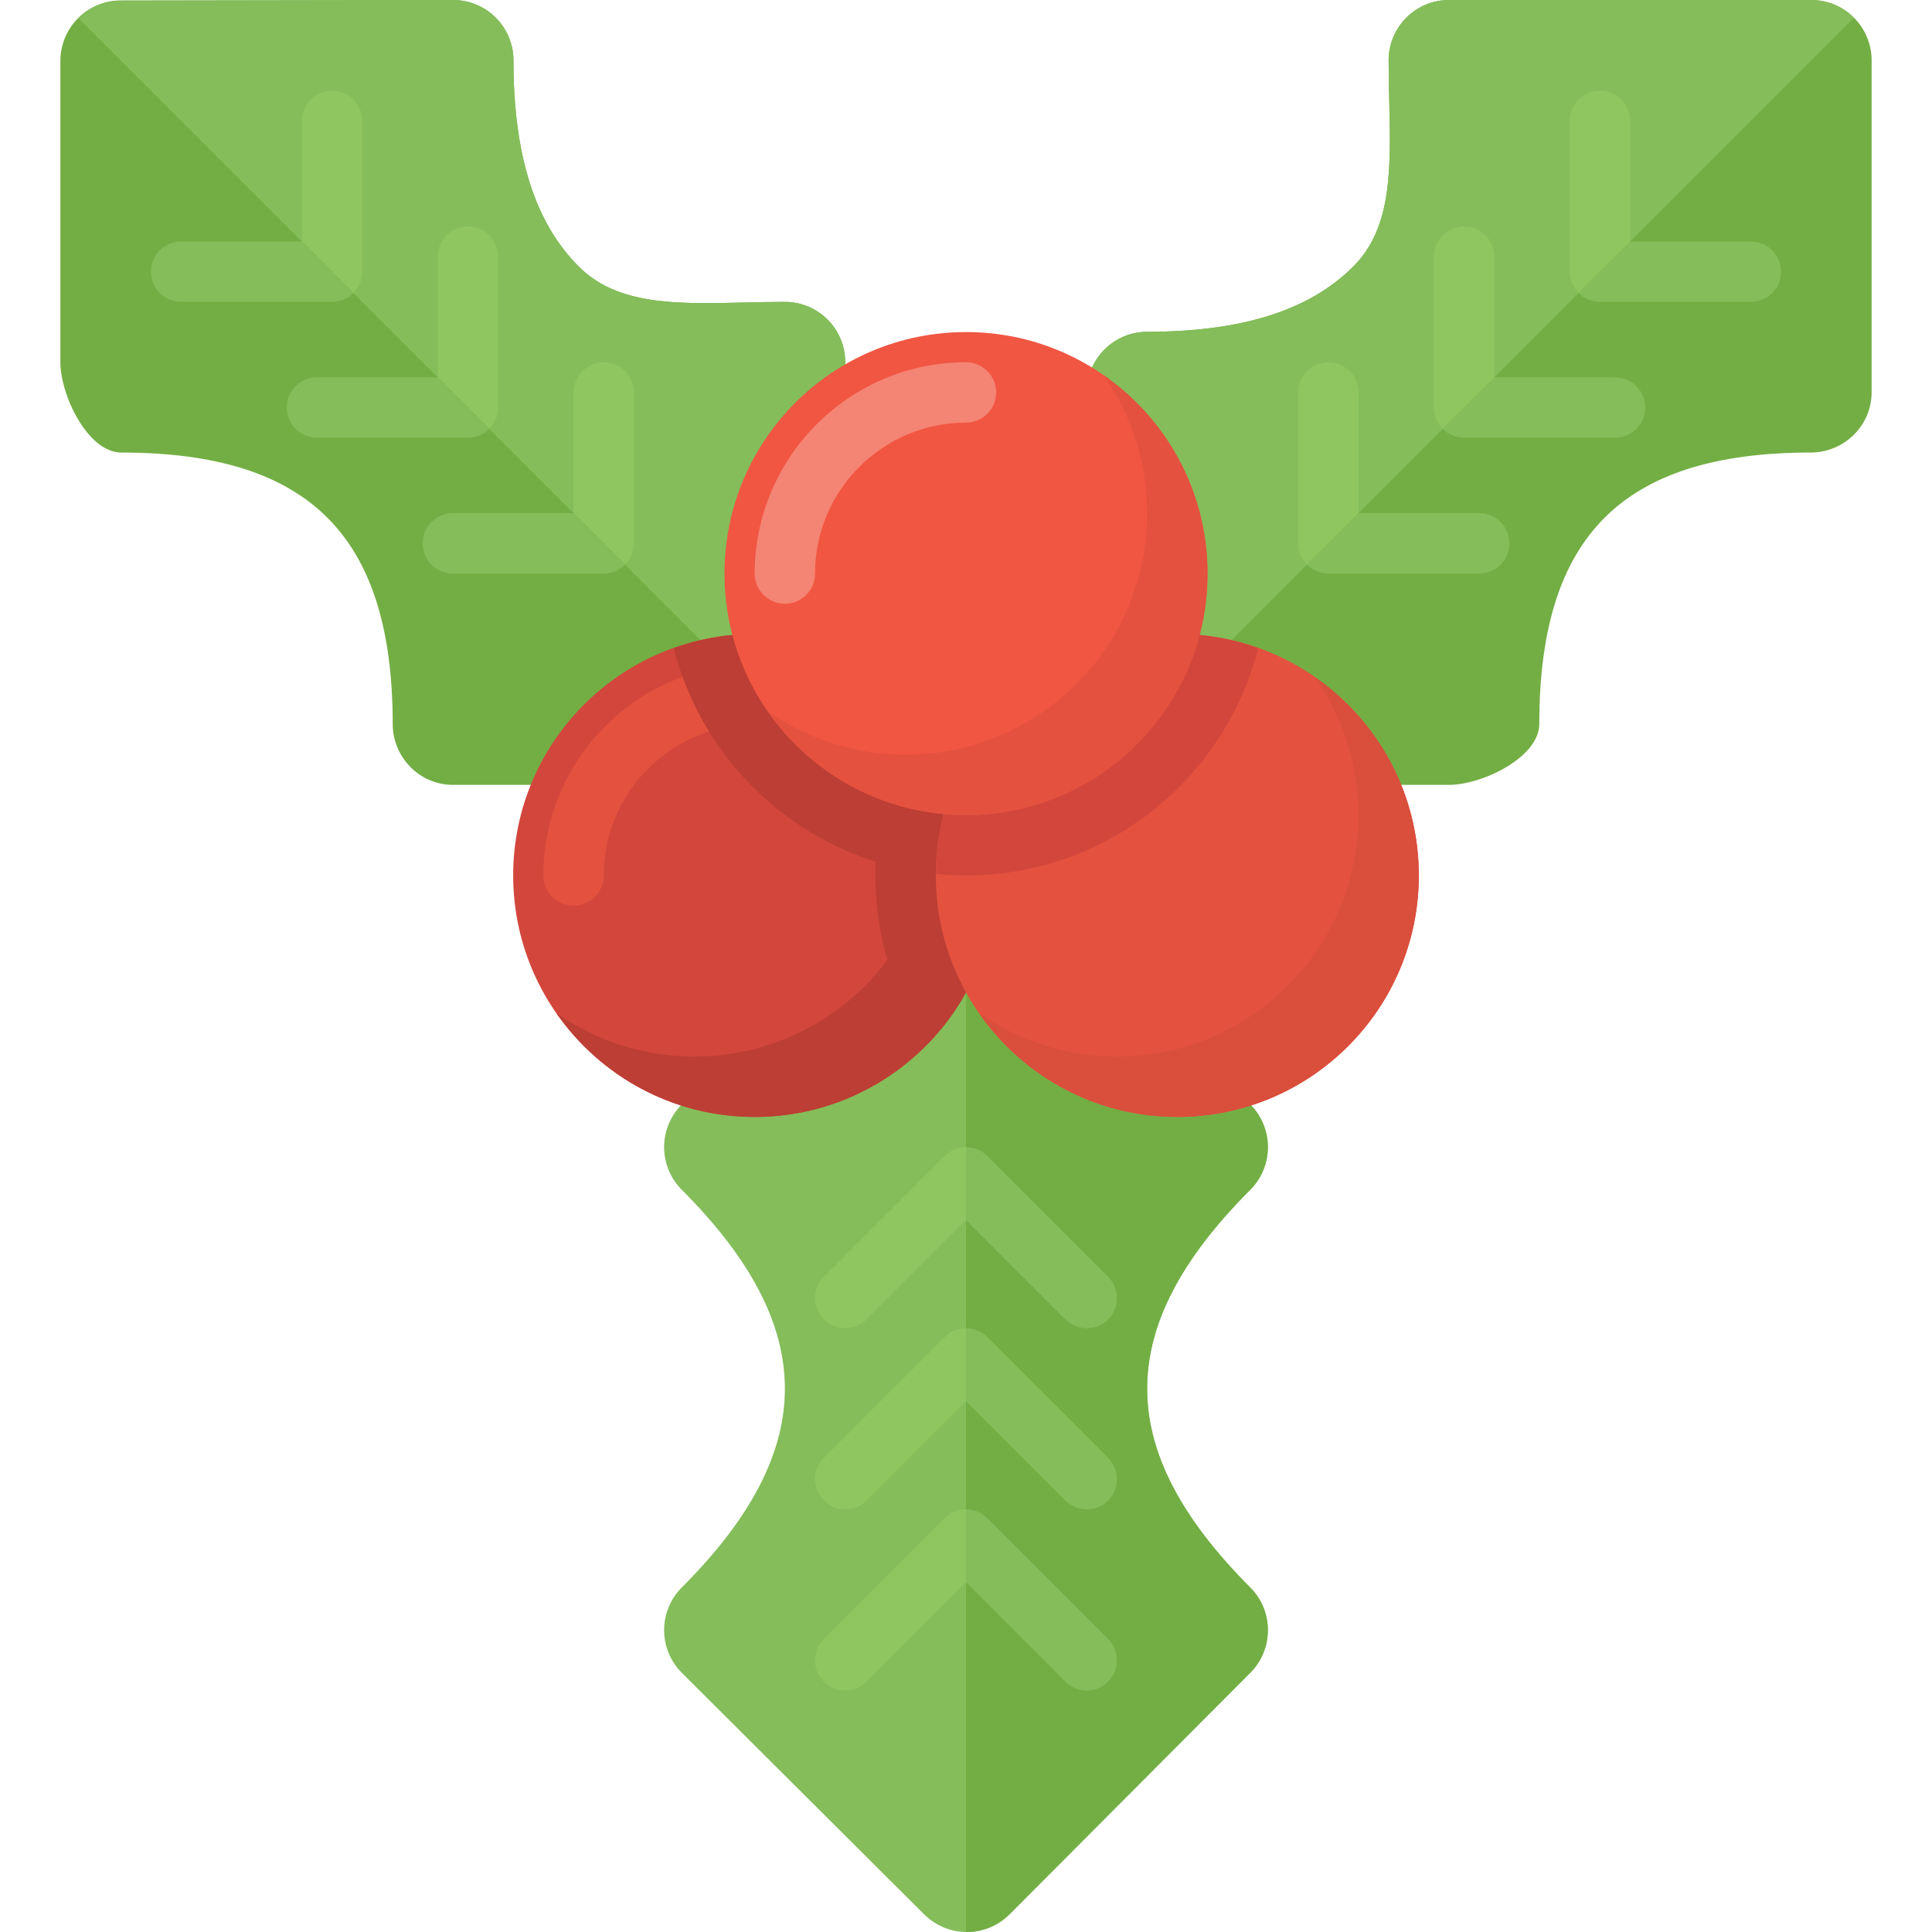
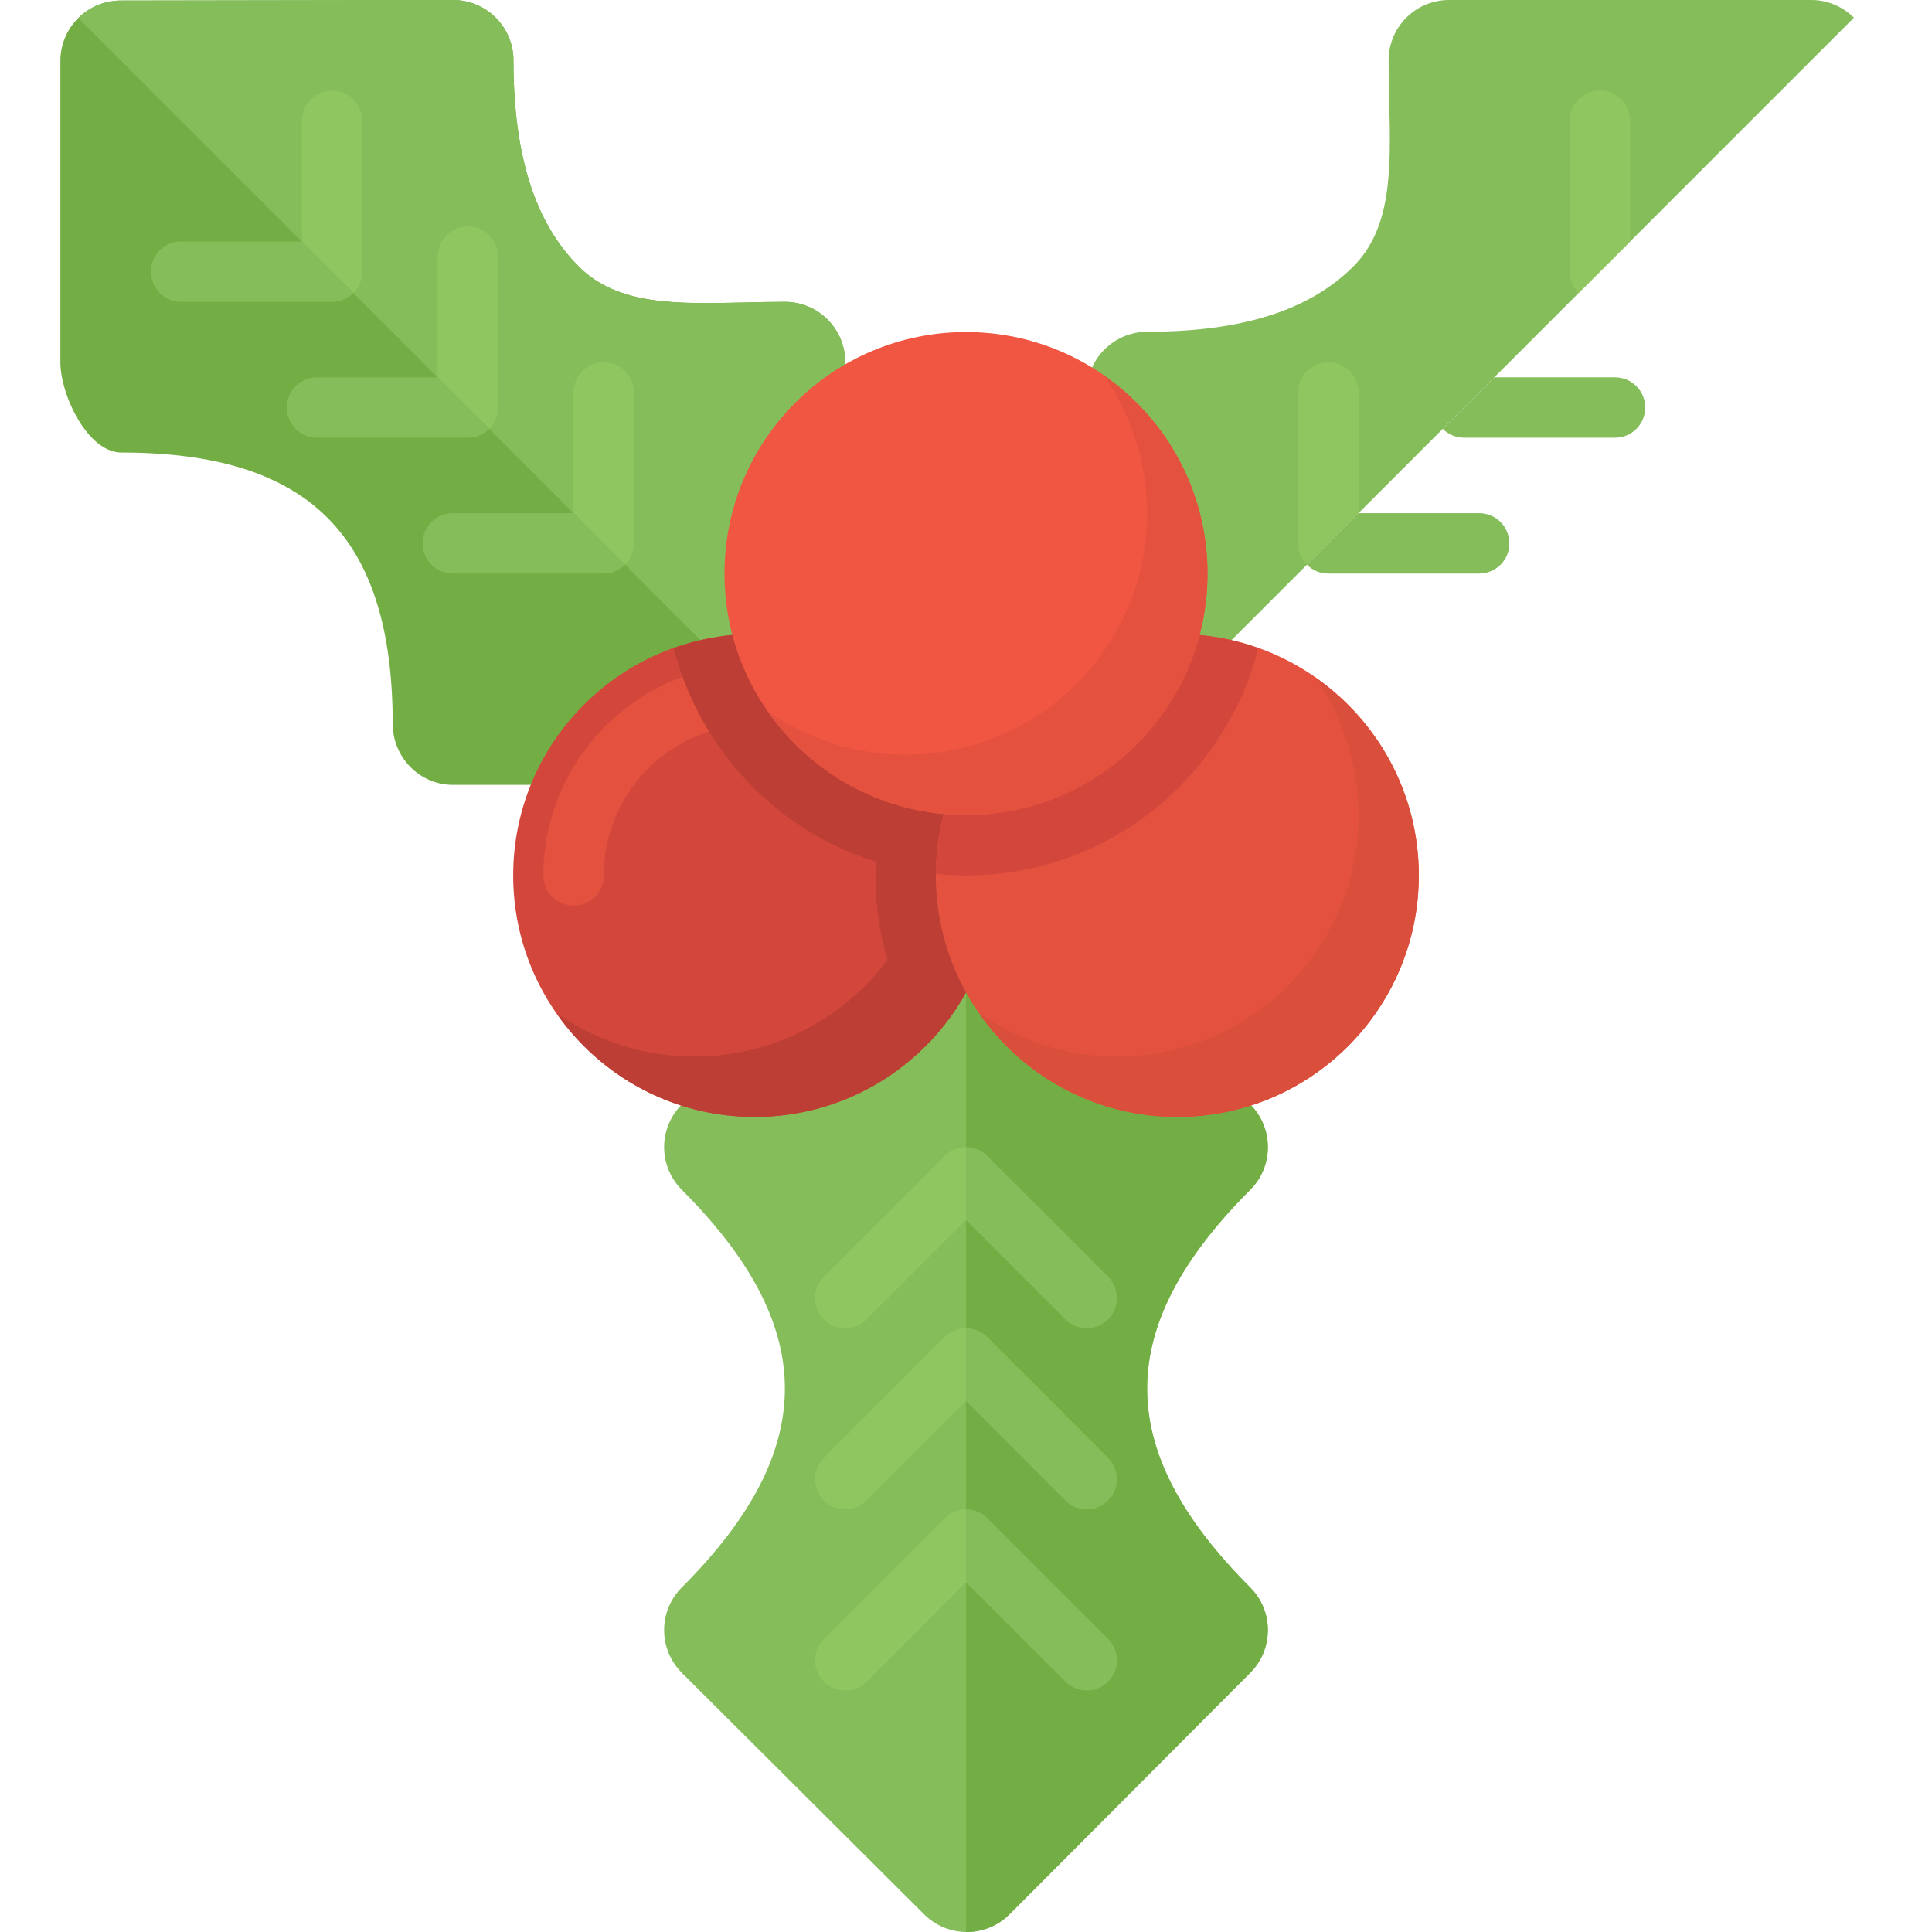
<svg xmlns="http://www.w3.org/2000/svg" height="800px" width="800px" version="1.1" id="Layer_1" viewBox="0 0 512 512" xml:space="preserve">
  <path style="fill:#84BD5A;" d="M304,368c0-17.064,8.936-34.296,27.312-52.688c6.24-6.24,6.248-16.36,0.024-22.608l-63.792-64  c-3-3-7.064-4.696-11.312-4.704c-0.008,0-0.016,0-0.024,0c-4.232,0-8.296,1.68-11.296,4.672l-64.208,64  c-3.008,3-4.696,7.064-4.704,11.312s1.68,8.328,4.688,11.328C199.064,333.704,208,350.936,208,368s-8.936,34.296-27.312,52.688  c-3.008,3-4.696,7.08-4.688,11.328s1.696,8.312,4.704,11.312l64.208,64c3,2.992,7.064,4.672,11.296,4.672c0.008,0,0.016,0,0.024,0  c4.248-0.008,8.312-1.704,11.312-4.704l63.792-64c6.224-6.248,6.216-16.368-0.024-22.608C312.936,402.296,304,385.064,304,368z" />
  <g>
    <path style="fill:#73AE44;" d="M331.336,292.704l-63.792-64c-3-3-7.064-4.696-11.312-4.704c-0.008,0-0.016,0-0.024,0   c-0.072,0-0.144,0.016-0.208,0.016v287.968c0.072,0,0.144,0.016,0.208,0.016c0.008,0,0.016,0,0.024,0   c4.248-0.008,8.312-1.704,11.312-4.704l63.792-64c6.224-6.248,6.216-16.368-0.024-22.608C312.936,402.296,304,385.064,304,368   s8.936-34.296,27.312-52.688C337.552,309.072,337.56,298.952,331.336,292.704z" />
-     <path style="fill:#73AE44;" d="M491.32,4.696C488.32,1.688,484.248,0,480,0h-96c-8.832,0-16,7.168-16,16   c0,3.528,0.08,7.096,0.168,10.672c0.416,18.056,0.776,33.656-9.528,43.952C347,82.264,329.136,87.92,304.008,87.928   c-4.248,0-8.32,1.696-11.32,4.696c-3.008,3.008-4.688,7.08-4.68,11.328l0.144,88.08c0.008,4.232,1.696,8.304,4.704,11.296   c2.984,2.992,7.048,4.672,11.288,4.672c0.008,0,0.016,0,0.024,0H384c8.832-0.016,23.928-7.312,23.928-16.144   c0-25.128,5.656-43,17.288-54.632s29.504-17.288,54.632-17.296c8.832,0,16.136-7.104,16.152-15.928V16.032   C496.008,11.784,494.328,7.704,491.32,4.696z" />
  </g>
  <path style="fill:#84BD5A;" d="M292.768,203.232L491.312,4.688c-3-3-7.064-4.688-11.312-4.688h-96c-8.832,0-16,7.168-16,16  c0,3.528,0.08,7.096,0.168,10.672c0.416,18.056,0.776,33.656-9.528,43.952C347,82.264,329.136,87.92,304.008,87.928  c-4.248,0-8.32,1.696-11.32,4.696c-3.008,3.008-4.688,7.08-4.68,11.328l0.144,88.08  C288.152,196.224,289.816,200.248,292.768,203.232z" />
  <path style="fill:#73AE44;" d="M219.304,203.32c3.008-3,4.696-7.072,4.696-11.32V96c0-8.832-7.168-16-16-16  c-3.528,0-7.096,0.08-10.672,0.168c-18.056,0.416-33.656,0.776-43.952-9.528C141.736,58.992,136.08,41.128,136.072,16  c0-4.248-1.696-8.32-4.696-11.32c-3.008-3.008-7.08-4.688-11.328-4.68l-88.08,0.144c-4.232,0.008-8.304,1.688-11.296,4.696  C17.68,7.84,16,11.904,16,16.144c0,0.008,0,0.016,0,0.024V96c0.016,8.832,7.312,23.928,16.144,23.928  c25.128,0,43,5.656,54.632,17.288s17.288,29.504,17.296,54.632c0,8.832,7.104,16.136,15.928,16.152h87.968  C212.216,208.008,216.296,206.328,219.304,203.32z" />
  <path style="fill:#84BD5A;" d="M20.768,4.768l198.544,198.544c3-3,4.688-7.064,4.688-11.312V96c0-8.832-7.168-16-16-16  c-3.528,0-7.096,0.08-10.672,0.168c-18.056,0.416-33.656,0.776-43.952-9.528C141.736,58.992,136.08,41.128,136.072,16  c0-4.248-1.696-8.32-4.696-11.32c-3.008-3.008-7.08-4.688-11.328-4.68l-88.08,0.144C27.776,0.152,23.752,1.816,20.768,4.768z" />
  <circle style="fill:#D3463C;" cx="200" cy="232" r="64" />
  <path style="fill:#E4513F;" d="M152,240c-4.424,0-8-3.576-8-8c0-30.872,25.128-56,56-56c4.424,0,8,3.576,8,8s-3.576,8-8,8  c-22.056,0-40,17.944-40,40C160,236.424,156.424,240,152,240z" />
  <g>
    <path style="fill:#BC3E34;" d="M236.52,179.488C243.736,189.84,248,202.416,248,216c0,35.344-28.656,64-64,64   c-13.584,0-26.16-4.264-36.52-11.488C159.048,285.12,178.24,296,200,296c35.344,0,64-28.656,64-64   C264,210.232,253.12,191.048,236.52,179.488z" />
    <path style="fill:#BC3E34;" d="M232,232c0,16.584,5.048,31.992,13.696,44.768C257.008,265.224,264,249.44,264,232   s-6.992-33.224-18.304-44.768C237.048,200.008,232,215.416,232,232z" />
    <path style="fill:#BC3E34;" d="M256,232c2.696,0,5.352-0.144,7.976-0.408C263.76,196.44,235.208,168,200,168   c-7.528,0-14.728,1.368-21.44,3.76C187.368,206.368,218.656,232,256,232z" />
  </g>
  <circle style="fill:#E4513F;" cx="312" cy="232" r="64" />
  <path style="fill:#DA4E3C;" d="M348.52,179.488C355.736,189.84,360,202.416,360,216c0,35.344-28.656,64-64,64  c-13.584,0-26.16-4.264-36.52-11.488C271.048,285.12,290.24,296,312,296c35.344,0,64-28.656,64-64  C376,210.232,365.12,191.048,348.52,179.488z" />
  <path style="fill:#D3463C;" d="M256,232c37.344,0,68.632-25.632,77.44-60.24c-6.712-2.392-13.912-3.76-21.44-3.76  c-35.208,0-63.76,28.44-63.976,63.592C250.648,231.856,253.304,232,256,232z" />
  <circle style="fill:#F15642;" cx="256" cy="152" r="64" />
  <path style="fill:#E4513F;" d="M292.52,99.488C299.736,109.84,304,122.416,304,136c0,35.344-28.656,64-64,64  c-13.584,0-26.16-4.264-36.52-11.488C215.048,205.12,234.24,216,256,216c35.344,0,64-28.656,64-64  C320,130.232,309.12,111.048,292.52,99.488z" />
-   <path style="fill:#F48473;" d="M208,160c-4.424,0-8-3.576-8-8c0-30.872,25.128-56,56-56c4.424,0,8,3.576,8,8s-3.576,8-8,8  c-22.056,0-40,17.944-40,40C216,156.424,212.424,160,208,160z" />
  <path style="fill:#90C660;" d="M256,400c-2.048,0-4.096,0.784-5.656,2.344l-32,32c-3.128,3.128-3.128,8.184,0,11.312  s8.184,3.128,11.312,0L256,419.312V400z" />
  <path style="fill:#84BD5A;" d="M256,400c2.048,0,4.096,0.784,5.656,2.344l32,32c3.128,3.128,3.128,8.184,0,11.312  s-8.184,3.128-11.312,0L256,419.312V400z" />
  <path style="fill:#90C660;" d="M256,352c-2.048,0-4.096,0.784-5.656,2.344l-32,32c-3.128,3.128-3.128,8.184,0,11.312  s8.184,3.128,11.312,0L256,371.312V352z" />
  <path style="fill:#84BD5A;" d="M256,352c2.048,0,4.096,0.784,5.656,2.344l32,32c3.128,3.128,3.128,8.184,0,11.312  s-8.184,3.128-11.312,0L256,371.312V352z" />
  <path style="fill:#90C660;" d="M256,304c-2.048,0-4.096,0.784-5.656,2.344l-32,32c-3.128,3.128-3.128,8.184,0,11.312  s8.184,3.128,11.312,0L256,323.312V304z" />
  <g>
    <path style="fill:#84BD5A;" d="M256,304c2.048,0,4.096,0.784,5.656,2.344l32,32c3.128,3.128,3.128,8.184,0,11.312   s-8.184,3.128-11.312,0L256,323.312V304z" />
-     <path style="fill:#84BD5A;" d="M464,64h-32l-13.656,13.656C419.792,79.112,421.792,80,424,80h40c4.424,0,8-3.576,8-8   S468.424,64,464,64z" />
  </g>
  <path style="fill:#90C660;" d="M432,32v32l-13.656,13.656C416.888,76.208,416,74.208,416,72V32c0-4.424,3.576-8,8-8  S432,27.576,432,32z" />
  <path style="fill:#84BD5A;" d="M428,100h-32l-13.656,13.656c1.448,1.456,3.448,2.344,5.656,2.344h40c4.424,0,8-3.576,8-8  S432.424,100,428,100z" />
-   <path style="fill:#90C660;" d="M396,68v32l-13.656,13.656C380.888,112.208,380,110.208,380,108V68c0-4.424,3.576-8,8-8  S396,63.576,396,68z" />
  <path style="fill:#84BD5A;" d="M392,136h-32l-13.656,13.656c1.448,1.456,3.448,2.344,5.656,2.344h40c4.424,0,8-3.576,8-8  S396.424,136,392,136z" />
  <g>
    <path style="fill:#90C660;" d="M360,104v32l-13.656,13.656C344.888,148.208,344,146.208,344,144v-40c0-4.424,3.576-8,8-8   S360,99.576,360,104z" />
    <path style="fill:#90C660;" d="M80,32v32l13.656,13.656C95.112,76.208,96,74.208,96,72V32c0-4.424-3.576-8-8-8S80,27.576,80,32z" />
  </g>
  <path style="fill:#84BD5A;" d="M48,64h32l13.656,13.656C92.208,79.112,90.208,80,88,80H48c-4.424,0-8-3.576-8-8S43.576,64,48,64z" />
  <path style="fill:#90C660;" d="M116,68v32l13.656,13.656c1.456-1.448,2.344-3.448,2.344-5.656V68c0-4.424-3.576-8-8-8  C119.576,60,116,63.576,116,68z" />
  <path style="fill:#84BD5A;" d="M84,100h32l13.656,13.656C128.208,115.112,126.208,116,124,116H84c-4.424,0-8-3.576-8-8  S79.576,100,84,100z" />
  <path style="fill:#90C660;" d="M152,104v32l13.656,13.656c1.456-1.448,2.344-3.448,2.344-5.656v-40c0-4.424-3.576-8-8-8  S152,99.576,152,104z" />
  <path style="fill:#84BD5A;" d="M120,136h32l13.656,13.656C164.208,151.112,162.208,152,160,152h-40c-4.424,0-8-3.576-8-8  S115.576,136,120,136z" />
</svg>